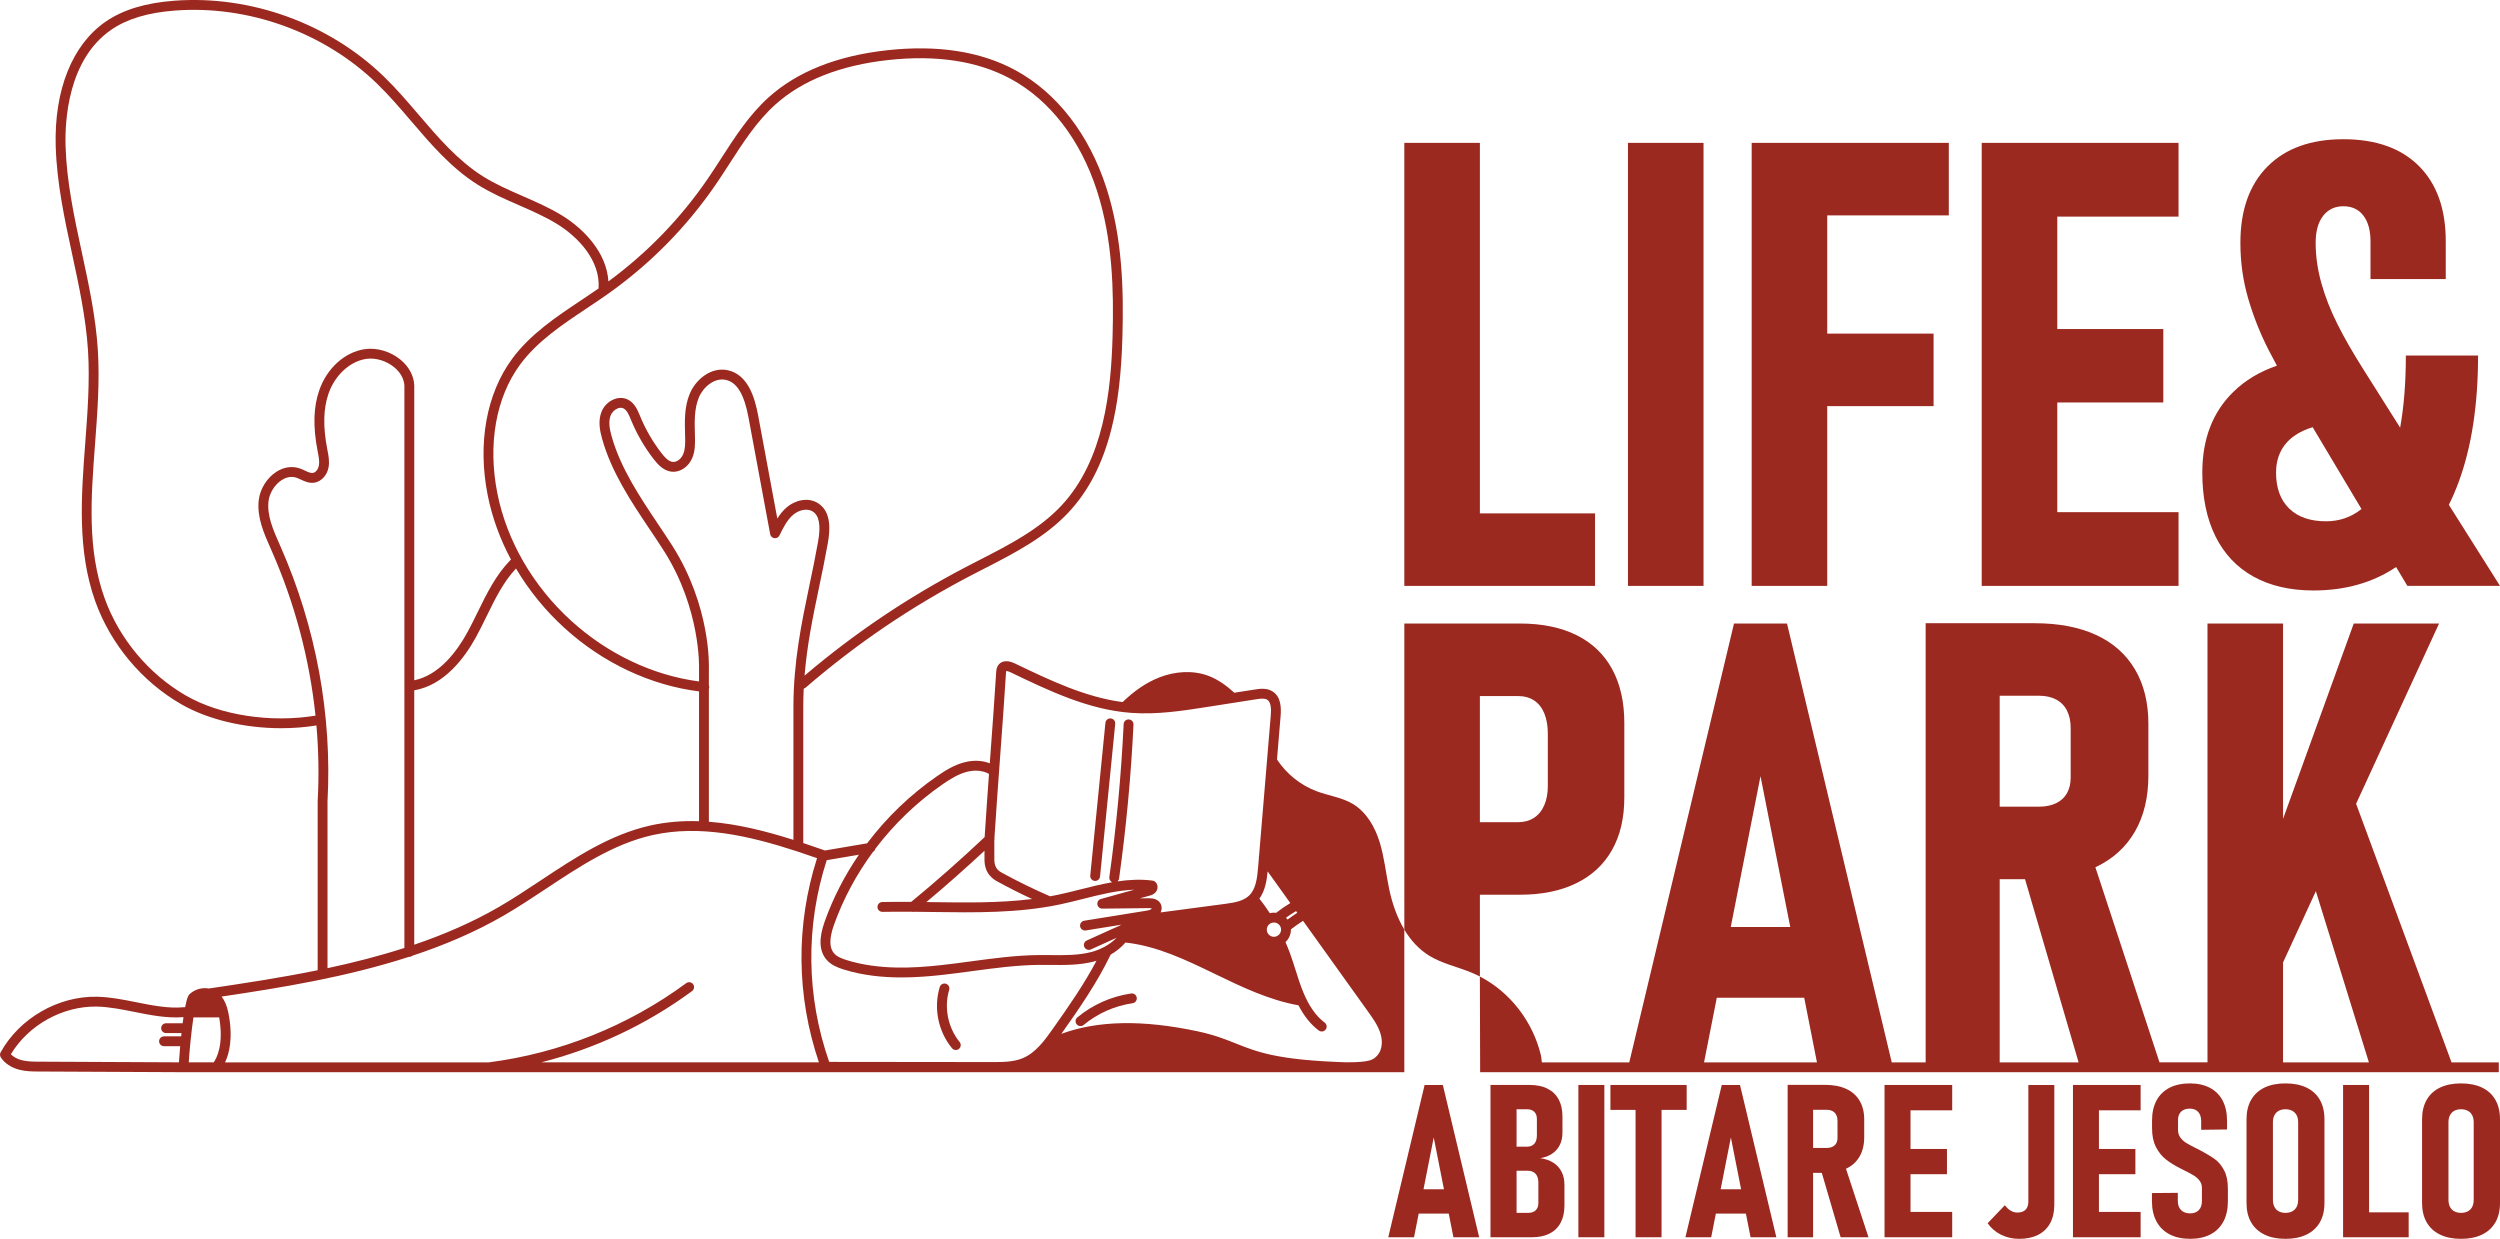
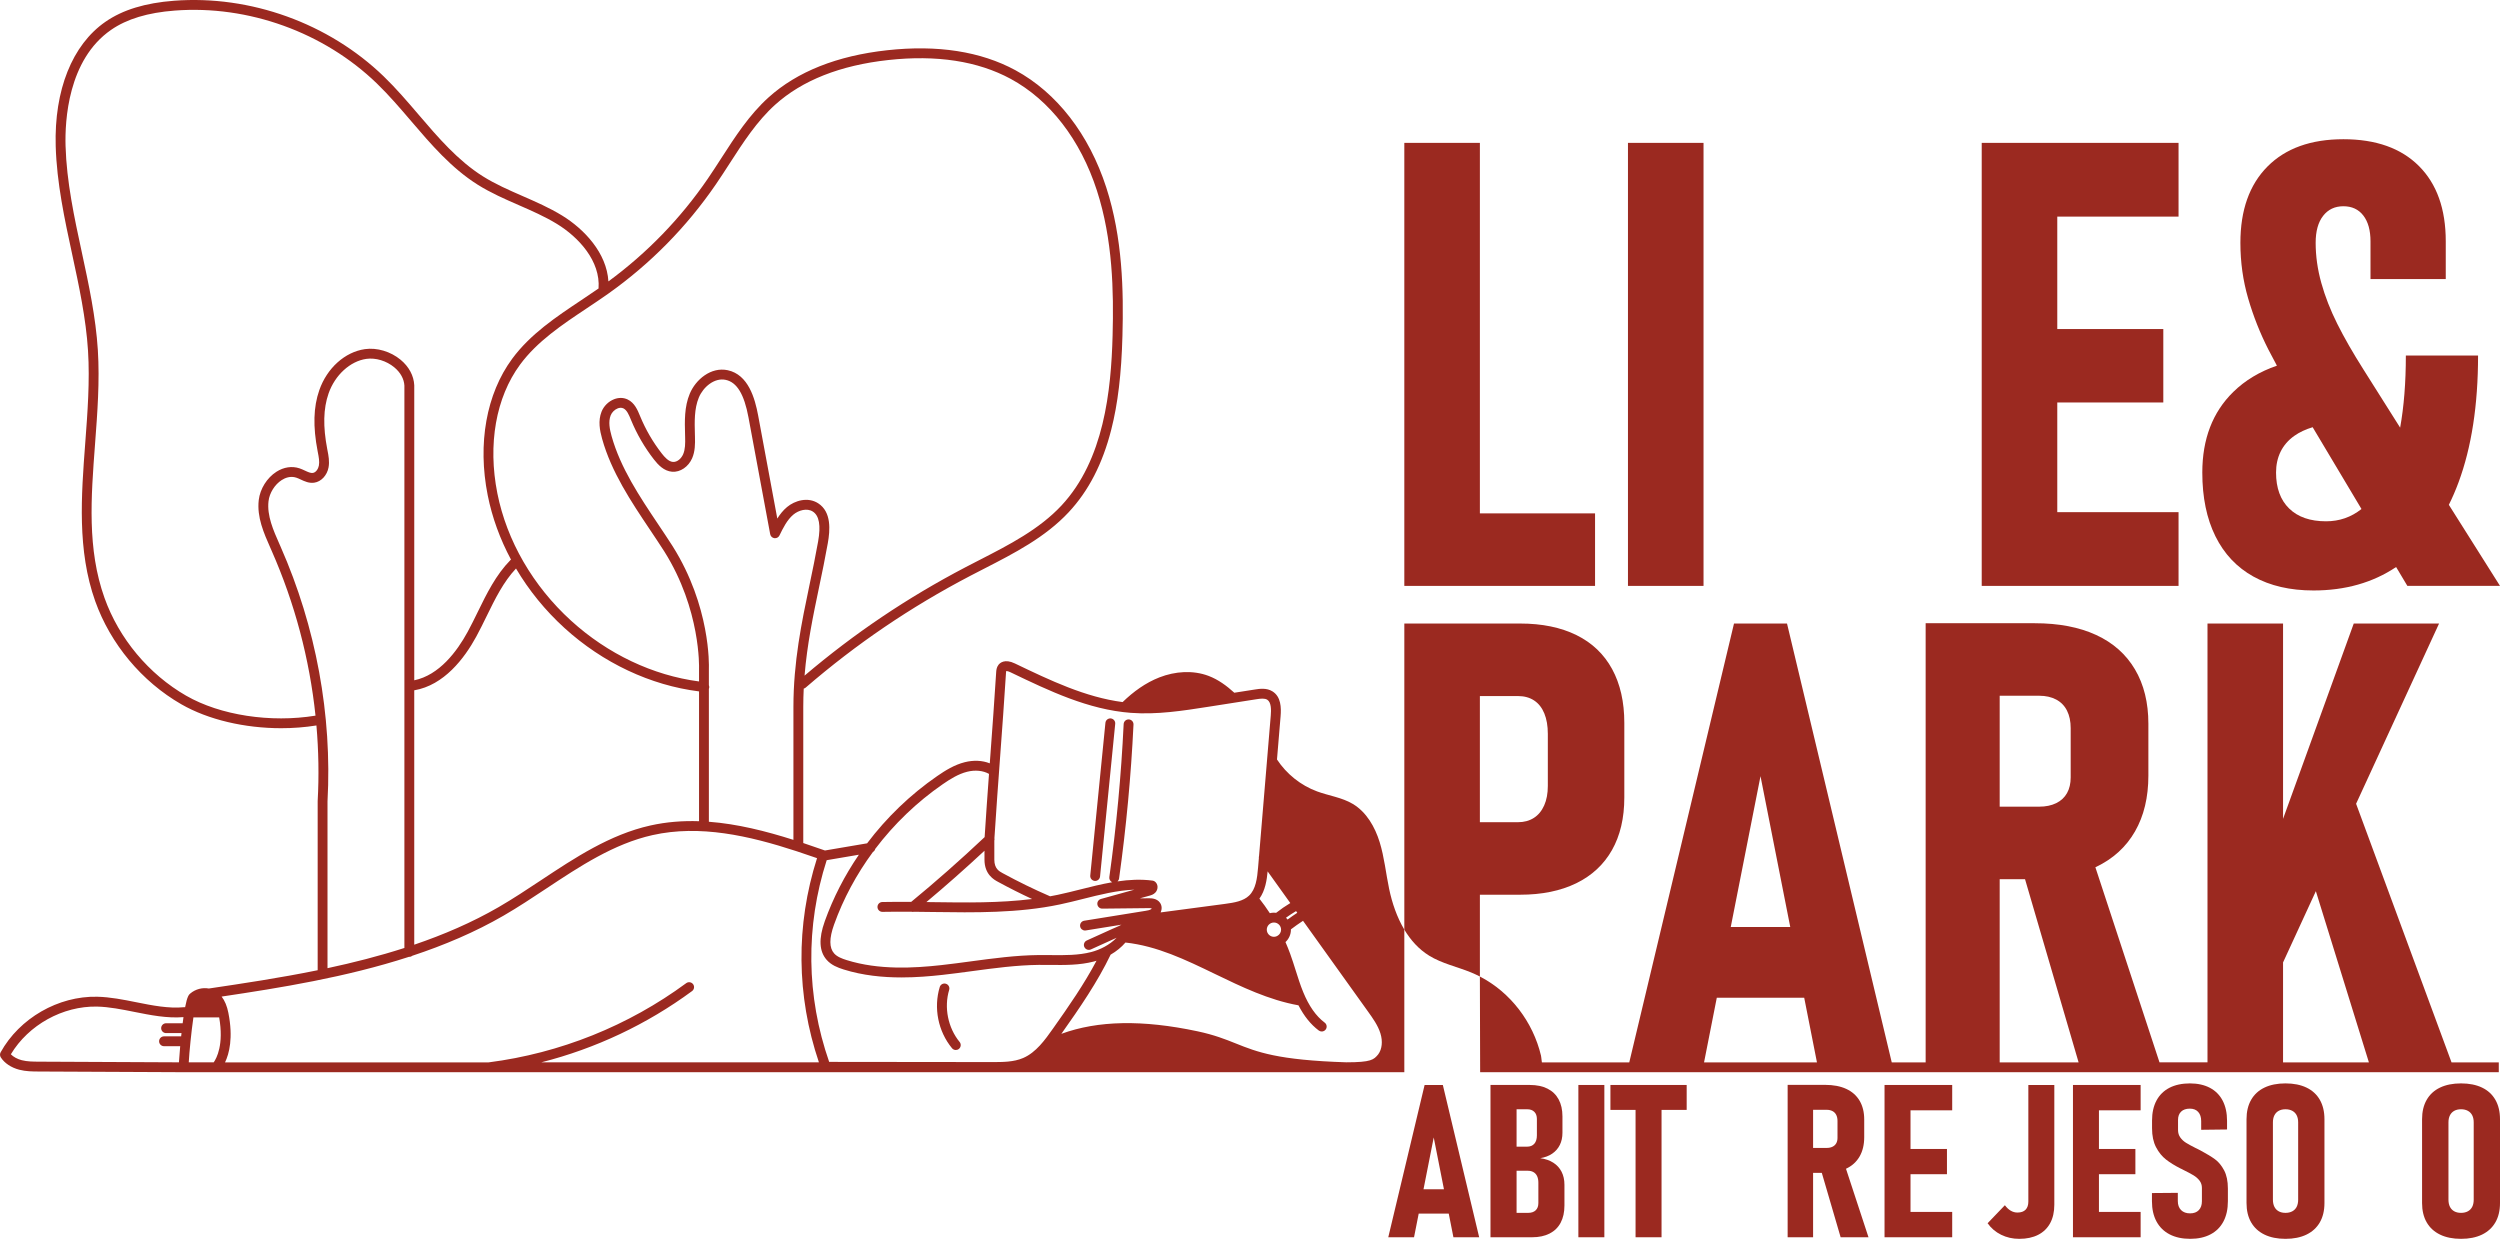
<svg xmlns="http://www.w3.org/2000/svg" id="Livello_2" viewBox="0 0 6216.93 3080.7">
  <defs>
    <style>.cls-1{fill:#9b2920;}</style>
  </defs>
  <g id="Livello_1-2">
    <path class="cls-1" d="m2722.19,2190.61c.41.04.82.06,1.22.06,6.22,0,11.54-4.72,12.17-11.04l37.7-379.67c.67-6.73-4.25-12.73-10.97-13.39-6.78-.66-12.73,4.25-13.4,10.98l-37.7,379.67c-.67,6.73,4.25,12.73,10.98,13.39Z" />
-     <path class="cls-1" d="m2677.5,2547.24c2.42,2.93,5.92,4.44,9.44,4.44,2.75,0,5.51-.92,7.8-2.81,34.86-28.84,76.96-47.54,121.73-54.08,6.69-.98,11.32-7.19,10.35-13.89-.98-6.69-7.18-11.31-13.89-10.35-49.21,7.18-95.47,27.74-133.8,59.44-5.21,4.31-5.94,12.03-1.63,17.24Z" />
    <path class="cls-1" d="m2376.87,2611.13c2.74,0,5.5-.92,7.78-2.8,5.22-4.3,5.96-12.02,1.66-17.24-28.95-35.11-39.13-85.94-25.94-129.49,1.96-6.47-1.7-13.31-8.17-15.27-6.49-1.97-13.31,1.69-15.27,8.17-15.74,51.97-4.07,110.27,30.48,152.17,2.42,2.94,5.92,4.46,9.45,4.46Z" />
    <polygon class="cls-1" points="3680.12 1457 3966.54 1457 3966.54 1276.66 3680.12 1276.66 3680.12 355.29 3492.22 355.29 3492.22 1457 3569.5 1457 3680.12 1457" />
    <rect class="cls-1" x="4048.38" y="355.29" width="187.91" height="1101.71" />
-     <polygon class="cls-1" points="4543.91 1009.95 4808.35 1009.95 4808.35 829.62 4543.91 829.62 4543.91 535.63 4846.24 535.63 4846.24 355.29 4543.91 355.29 4440.11 355.29 4356.01 355.29 4356.01 1457 4543.91 1457 4543.91 1009.95" />
    <polygon class="cls-1" points="5115.98 1457 5417.55 1457 5417.55 1273.63 5115.98 1273.63 5115.98 1000.86 5379.66 1000.86 5379.66 818.25 5115.98 818.25 5115.98 538.66 5417.55 538.66 5417.55 355.29 5115.98 355.29 5011.41 355.29 4928.07 355.29 4928.07 1457 5011.41 1457 5115.98 1457" />
    <path class="cls-1" d="m5603.95,1433.89c41.41,22.99,91.17,34.47,149.27,34.47,78.92,0,147.35-19.46,205.36-58.29l28.01,46.92h230.35l-127.21-201.61c8.78-17.63,16.86-36.27,24.16-56.01,32.32-87.38,48.49-192.46,48.49-315.2h-179.57c0,67.39-4.78,127.08-14.2,179.28l-91.13-144.42c-26.27-41.41-47.99-79.3-65.17-113.66-17.18-34.35-30.43-68.31-39.78-101.91-9.35-33.59-14.02-66.8-14.02-99.64,0-28.8,6.18-51.15,18.56-67.06,12.37-15.91,29.17-23.87,50.39-23.87s37.75,7.71,49.63,23.11c11.86,15.41,17.81,36.75,17.81,64.03v93.96h187.15v-93.96c0-80.32-22.24-142.7-66.68-187.15-44.46-44.44-107.1-66.68-187.91-66.68s-143.71,22.61-188.67,67.81c-44.96,45.21-67.44,108.48-67.44,189.81,0,47.99,6.44,94.09,19.32,138.28,12.88,44.21,29.67,86.64,50.39,127.3,6.27,12.31,13.37,25.69,21.11,39.92-42.97,14.79-79.21,36.56-108.62,65.4-51.28,50.27-76.91,117.07-76.91,200.41,0,61.63,10.86,114.41,32.58,158.36,21.72,43.95,53.29,77.42,94.71,100.4Zm101.53-350.06c12.9-9.14,28.18-16.21,45.57-21.46l121.39,203.38c-25.49,20.39-54.87,30.61-88.16,30.61-39.4,0-69.97-10.61-91.68-31.82-21.72-21.22-32.58-51.02-32.58-89.41s15.15-69.83,45.47-91.31Z" />
    <path class="cls-1" d="m3553.84,2376.44c32.06,19.78,69.87,27.6,104.71,41.92,7.36,3.03,14.55,6.39,21.59,10.02v-203.43h100.02c54.05,0,100.51-9.47,139.42-28.41,38.89-18.94,68.57-46.47,89.03-82.59,20.45-36.11,30.69-79.68,30.69-130.7v-185.64c0-52.02-10.11-96.61-30.31-133.74-20.21-37.13-49.76-65.28-88.65-84.49-38.9-19.19-85.62-28.79-140.17-28.79h-287.93v761.18c15.58,26.05,35.72,48.69,61.62,64.67Zm126.29-645.51h94.71c15.65,0,29.04,3.67,40.16,10.99,11.1,7.33,19.57,18.06,25.38,32.2,5.8,14.15,8.71,31.06,8.71,50.77v129.57c0,18.69-3.03,34.85-9.09,48.49-6.07,13.64-14.66,24-25.77,31.07-11.12,7.08-24.24,10.61-39.4,10.61h-94.71v-313.69Z" />
    <path class="cls-1" d="m3492.22,2653.99v-342.22c-18.36-30.69-30.39-66.14-37.75-101.24-8.13-38.75-11.9-78.51-23.59-116.34-11.7-37.83-32.76-74.71-66.76-95-26.99-16.11-59.26-20.24-88.76-31.09-40.6-14.93-76.04-43.34-99.8-79.45l8.95-107.26c1.82-21.85,1.18-48.66-20.1-62.04-14.7-9.24-32.28-6.48-43.92-4.66l-51.04,8c-19.05-17.34-39.97-32.75-63.96-41.85-38.96-14.77-83.33-11.49-122.16,3.61-34.52,13.43-64.99,35.63-91.63,61.48-92.87-12.09-180.94-54.3-266.31-95.28l-1.64-.79c-25.09-12.04-36.9-1.57-40.82,3.49-4.92,6.35-5.39,13.94-5.68,18.47-4.34,69.14-9.51,139.43-14.5,207.4-.46,6.3-.93,12.7-1.4,19.04-18.35-7.28-40.13-8.39-62.28-2.82-25.65,6.45-48.13,20.43-68.6,34.56-66.88,46.19-125.78,103.03-174.2,167.17l-104.78,17.82c-17.85-6.29-35.84-12.51-53.95-18.51v-338.66c0-15.46.42-30.54,1.13-45.36,1.73-.46,3.39-1.27,4.83-2.51,126.42-109.06,260.36-199.99,409.45-278,11.44-5.98,22.97-11.9,34.52-17.82,74.66-38.29,151.87-77.89,210.16-140.4,49.48-53.07,84.08-120.17,105.76-205.13,16.48-64.55,25.33-138.71,27.86-233.36,2.99-111.87.54-243.2-40.21-368.98-42.88-132.38-123.17-235.97-226.07-291.69-86.27-46.71-193.56-63.41-318.94-49.6-124.46,13.7-223.63,53.14-294.76,117.23-47.91,43.18-83.2,97.89-117.32,150.81-11.05,17.14-22.48,34.86-34.1,51.81-67.64,98.62-150.66,184.3-246.89,254.99-4.23-70.75-59.97-130-115.18-163.83-31.37-19.22-65.33-34.05-98.16-48.4-33.43-14.6-68-29.7-98.93-49.18-62.17-39.14-111.59-96.94-159.38-152.83-27.61-32.29-56.16-65.68-87.21-95.68C817.43,57.8,622.66-12.5,433.1,1.83c-71.92,5.44-127.8,22.55-170.83,52.32-82.67,57.17-127.78,169.97-123.74,309.49,2.64,91.24,22.14,181.62,41,269.03,16.88,78.21,34.32,159.08,39.36,239.58,4.72,75.47-1.19,153.69-6.91,229.34-9.92,131.33-20.18,267.13,24.76,393.32,37.97,106.59,116.01,200.05,214.1,256.44,67.1,38.56,157.79,59.56,248.32,59.56,29.53,0,59.05-2.24,87.73-6.83,5.43,62.57,6.52,125.37,3.1,187.81-.01.22-.02.45-.02.67v420.19c-93.97,19.18-186.16,32.93-270.62,45.48-15.82-2.96-33.17,1.44-46.22,12.44-3.17,2.67-7.44,6.3-12.77,34.01-.81-.08-1.63-.09-2.47,0-38.38,3.85-79.38-4.38-119.01-12.32-31.84-6.39-64.78-12.99-97.15-13.68-96.87-2.19-193.32,53.49-240.18,138.2-2.16,3.91-2.02,8.69.36,12.47,9.05,14.33,25.79,25.56,45.93,30.82,16.48,4.3,32.96,4.38,48.91,4.46l360,1.72h.02l5.01.02h.06c.08,0,.15-.02.22-.02l59.73.02h0s15.38,0,15.38,0h2955.07v-12.36Zm-1768.66-206.49c-4.01-5.45-11.68-6.6-17.12-2.59-143.96,106.09-313.81,174.19-491.18,196.96h-655.66c10.36-21.6,20.68-60.91,8.27-123.25-3.21-16.61-8.9-30.19-16.77-40.35,144.6-21.6,309.03-47.88,466.07-98.88.25.01.48.07.73.07,2.94,0,5.61-1.08,7.72-2.81,78.65-26.03,155.32-58.37,226.54-99.59,36.32-21.02,72.08-44.73,106.66-67.66,82.4-54.63,167.6-111.12,263.71-132.66,117.87-26.41,240.08,1.46,357.84,39.88.68.3,1.4.53,2.15.71,16.52,5.41,32.95,11.01,49.26,16.71-53.13,166.87-51.51,341.87,4.68,507.82h-690.66c134.92-34.23,262.77-94.4,375.18-177.24,5.44-4.01,6.61-11.68,2.59-17.12Zm-1254.19,194.34c1.39-25.1,6.25-75.37,11.6-111.87h64.04c11.93,67.85-6.41,101.74-13.61,111.89l-62.03-.02Zm560.77-925.18c74.03-12.7,124.57-79.16,154.17-133.48,9.06-16.62,17.52-33.91,25.7-50.64,21.43-43.82,41.75-85.28,73.17-118.81,31.94,54.15,72.58,104.3,120.53,147.94,95.46,86.88,213.87,142.59,334.63,157.69v322.8c-40.49-1.36-80.97,1.67-121.18,10.68-100.51,22.53-187.63,80.29-271.88,136.15-34.27,22.72-69.72,46.22-105.4,66.87-65.92,38.15-136.81,68.55-209.74,93.38v-632.58Zm1768.61,627.21c78.55,8.59,148.84,42.5,223.12,78.43,65.63,31.74,133.47,64.5,207.13,77.71,13.99,27.04,30.62,47.68,50.48,62.64,2.21,1.66,4.79,2.46,7.36,2.46,3.71,0,7.38-1.68,9.79-4.88,4.07-5.4,2.99-13.08-2.42-17.15-21.71-16.35-39.22-41.25-53.52-76.13-7.2-17.55-13.08-36.2-18.77-54.24-4.21-13.36-8.57-27.17-13.49-40.67-3.58-9.83-7.52-19.65-11.74-29.28,8.31-7.72,13.54-18.71,13.54-30.92,0-.25-.03-.49-.04-.74,9.77-7.41,19.84-14.53,30.11-21.28l161.29,225.25c12.28,17.14,24.97,34.87,31.11,54.49,6.26,19.98,4.17,39.62-5.58,52.62-10.97,13.01-16.87,19.54-79.23,19.55-171.1-5.46-221.39-25.56-274.64-46.85-26.32-10.52-53.52-21.39-95.66-30.35-136.25-28.96-247.48-26.91-338.26,6.4,45.99-64.96,89.91-128.96,122.51-196.9,14.43-8.32,26.92-18.55,36.89-30.18Zm369.23-49.79c9.8,0,17.77,7.97,17.77,17.77,0,6.45-3.49,12.06-8.65,15.17-.31.11-.62.18-.93.32-.61.28-1.17.64-1.71,1.01-2.01.79-4.19,1.27-6.49,1.27-9.8,0-17.77-7.97-17.77-17.77s7.97-17.77,17.77-17.77Zm30-11.95c8.08-5.87,16.45-11.35,25.05-16.43l3.01,4.2c-8.19,5.39-16.27,11.01-24.16,16.82-1.2-1.61-2.48-3.16-3.89-4.59Zm-45.68-115.2l56.41,78.78c-12.25,7.34-24.03,15.47-35.24,24.28-1.8-.24-3.63-.4-5.5-.4-3.52,0-6.92.48-10.2,1.3-8.11-12.43-16.78-24.53-25.94-36.15,14.81-20.55,18.56-47.1,20.46-67.81Zm-665.14-285.91c5-68.04,10.18-138.39,14.52-207.67.07-1.12.22-3.54.47-4.61,1.36-.08,5.03.34,10.99,3.2l1.64.79c94.24,45.24,191.68,92.02,297.4,99.99,65.04,4.89,129.69-5.24,192.22-15.04l119.88-18.8c10.62-1.67,20.69-2.83,27.09,1.2,10.22,6.43,9.88,25.49,8.73,39.27l-29.15,349.4c-.51,1.67-.66,3.43-.43,5.17l-1.93,23.15c-2.33,27.91-5.8,54.27-22.46,70.14-14.25,13.58-35.93,17.4-60.72,20.68l-159.1,21.09c3.34-7.49,3.61-16.43-1.53-23.9-7.93-11.52-22.5-11.33-28.75-11.29l-21.57.24,24.06-6.69c3.97-1.1,9.96-2.77,14.7-7.81,3.66-3.88,5.65-9.36,5.33-14.66-.29-4.88-2.46-9.23-6.09-12.26-1.78-1.48-3.95-2.43-6.25-2.73-29.3-3.84-58.39-2.3-87.17,1.93,2.04-1.86,3.48-4.39,3.89-7.33,17.68-126.43,29.73-255.17,35.83-382.64.32-6.75-4.89-12.49-11.65-12.81-6.82-.33-12.5,4.89-12.81,11.65-6.06,126.73-18.04,254.72-35.62,380.41-.77,5.53,2.3,10.67,7.16,12.83-26.61,4.64-52.92,11.26-78.84,17.79-18.57,4.68-37.77,9.52-56.53,13.47-6.38,1.34-12.77,2.59-19.19,3.75-.11-.05-.2-.12-.31-.17-39.71-17.2-79.09-36.42-117.05-57.13l-1-.54c-8.06-4.35-20.23-10.93-20.23-33.22v-47.52c.6-2,.7-4.11.25-6.16,4.29-67.78,9.34-136.58,14.23-203.17Zm-5.9,311.62l.91.49c27.55,15.03,55.85,29.25,84.46,42.54-81.47,10.11-164.95,8.95-246.25,7.77-5.5-.08-11.08-.15-16.62-.23,47.64-39.84,96.77-83.25,144.42-127.61v22.26c0,36.9,24.03,49.88,33.08,54.77Zm-136.88-242.48c18.58-12.83,38.79-25.46,60.66-30.97,19.95-5.02,39.76-2.98,54.38,5.31-3.8,52.01-7.55,104.87-10.87,157.2-59.97,56.54-122.92,112.06-182.66,161.1-23.93-.19-47.99-.19-71.82.3-6.76.14-12.13,5.73-11.99,12.5.14,6.67,5.59,11.99,12.24,11.99.08,0,.17,0,.26,0,23.89-.49,48.08-.48,72.16-.28,1,.26,2.01.42,3.04.42.94,0,1.88-.15,2.8-.37,15.93.15,31.81.35,47.46.58,104.04,1.5,211.6,3.06,315.45-18.78,19.24-4.04,38.68-8.95,57.48-13.69,42.03-10.6,85.14-21.47,127.89-23.07l-83.11,23.11c-5.92,1.65-9.71,7.43-8.84,13.52.86,6.04,6.03,10.52,12.12,10.52h.13l115.11-1.26c4.72-.08,6.9.33,7.79.55-.24.62-.73,1.43-1.43,1.98-3.14,2.46-8.91,3.39-13.99,4.21l-152.48,24.59c-6.68,1.08-11.22,7.36-10.14,14.04.97,6.02,6.17,10.3,12.07,10.3.65,0,1.31-.05,1.97-.16l88.66-14.3c-4.06,2.45-8.95,4.6-14.73,7.02-2.52,1.06-5.01,2.1-7.45,3.21l-63.99,29.02c-6.16,2.79-8.88,10.05-6.09,16.21,2.05,4.52,6.5,7.19,11.16,7.19,1.69,0,3.41-.35,5.05-1.1l64-29.02s.05-.02.07-.03c-17.54,18.2-41.92,30-63.01,35.47-32.17,8.34-65.46,7.99-100.66,7.63-9.95-.11-20.24-.21-30.38-.1-56.72.63-113.54,8.29-168.5,15.71-24.12,3.25-49.07,6.62-73.57,9.32-67.23,7.42-154.72,12.71-235.17-12.48-11.83-3.7-23.8-8.29-31.21-16.67-12.35-13.96-12.4-37.37-.15-71.59,22.97-64.16,55.78-125.08,96.64-180.55,2.89-1.69,4.99-4.47,5.77-7.71,46.71-61.69,103.48-116.38,167.9-160.87Zm-293.36,340.87c-15.53,43.39-13.94,74.82,4.86,96.07,11.39,12.87,27.03,19.05,42.24,23.81,47.66,14.93,97.2,19.75,143.82,19.75,36.32,0,70.87-2.93,101.36-6.3,24.8-2.74,49.89-6.12,74.15-9.39,54.22-7.31,110.29-14.87,165.5-15.49,9.89-.11,20.04,0,29.85.1,35.28.37,71.74.75,107.07-8.41,2.35-.61,4.64-1.32,6.93-2.02-30.32,57.34-68.51,112.67-108.27,168.79-19.67,27.77-41.97,59.25-74.19,73.11-23.62,10.16-50.74,10.11-77.18,10.1l-404.38-.46h-.02c-.27,0-.52.06-.78.08-57.05-163.75-59.18-336.84-6.15-501.67l80.03-13.61c-35.29,51.56-63.98,107.26-84.85,165.54Zm-288.2-247.51v-330.42c.42-1.04.75-2.13.87-3.31.21-2.05-.15-4.01-.87-5.8v-41.08c.34-9.29,4.07-154.86-90.05-304.52-11.79-18.42-24.19-36.95-36.19-54.86-45.97-68.66-93.5-139.66-115.68-218.96-4.65-16.64-8.56-35.78-2.26-51.67,2.99-7.56,9.84-14.35,17.44-17.31,3.63-1.41,9.04-2.56,14.24-.05,8.77,4.25,13.74,16.32,18.55,28l.4.97c14.47,35.09,33.61,68.07,56.9,98.04,10.41,13.4,24.96,28.98,45.32,30.58,20.09,1.6,40.57-12.31,49.81-33.76,7.28-16.89,7.43-34.93,6.93-53.47l-.15-5.43c-.89-31.5-1.81-64.08,9.79-91.92,10.95-26.32,38.93-49.93,66.82-43.91,27.92,6.03,45.9,35.65,56.6,93.22l54.01,290.56c.96,5.2,5.16,9.19,10.4,9.9,5.24.72,10.34-2.02,12.65-6.77,8.84-18.17,18.87-38.76,34.56-51.84,13.04-10.87,33.85-16.96,48.43-7.55,15.88,10.25,20.18,34.54,13.15,74.25-6.47,36.58-14.03,72.72-21.34,107.67-19.71,94.2-40.08,191.6-40.08,303.76v330.7c-69.01-21.9-139.55-39.67-210.22-45.02Zm17.24-1584.85c11.82-17.24,23.35-35.11,34.49-52.39,33.25-51.57,67.63-104.89,113.13-145.89,67.23-60.58,161.78-97.95,281.04-111.08,120.32-13.25,222.8,2.5,304.6,46.79,97.34,52.71,173.5,151.34,214.44,277.71,39.61,122.25,41.95,250.98,39.02,360.77-3.66,137.17-21.41,309.14-127.05,422.45-55.37,59.38-130.63,97.98-203.43,135.31-11.61,5.95-23.2,11.9-34.7,17.91-145.6,76.18-276.88,164.61-400.86,269.9,6.29-77.26,21-147.64,36.36-221.08,7.35-35.13,14.95-71.46,21.49-108.42,5.7-32.21,9.42-77.52-23.98-99.09-25.63-16.55-58.09-6.78-77.39,9.32-9.92,8.27-17.7,18.23-24.24,28.67l-47.62-256.18c-8.01-43.1-24.55-101.67-75.5-112.68-41.86-9.05-79.99,23.35-94.6,58.44-13.61,32.69-12.62,67.94-11.66,102.02l.15,5.4c.44,16.3.37,30.79-4.93,43.12-4.36,10.11-14.34,19.88-25.41,19.04-10.79-.85-20.57-11.77-27.89-21.19-21.94-28.23-39.97-59.3-53.6-92.35l-.4-.96c-5.94-14.43-13.34-32.38-30.52-40.71-10.25-4.96-22.25-5.23-33.8-.74-14.07,5.47-25.78,17.11-31.33,31.11-8.98,22.64-4.3,46.72,1.45,67.29,23.23,83.06,71.87,155.72,118.92,225.98,11.93,17.81,24.26,36.23,35.85,54.36,90.93,144.59,86.31,289.22,86.26,290.66,0,.17-.01.34-.01.5v31.97c-114.74-15.03-227.2-68.32-318.15-151.09-94.76-86.24-159.88-198.73-183.37-316.75-24.22-121.71-3.66-238.33,56.4-319.96,42.64-57.94,105.04-99.53,165.38-139.75,17.93-11.96,36.48-24.32,54.3-36.96,104.68-74.28,194.57-165.61,267.16-271.46ZM463.04,1730.12c-93.12-53.52-167.19-142.25-203.23-243.42-43.21-121.3-33.59-248.54-23.41-383.26,5.78-76.48,11.75-155.56,6.93-232.71-5.15-82.34-22.8-164.12-39.86-243.22-18.63-86.33-37.89-175.59-40.46-264.57-1.79-62.01,5.65-214.27,113.19-288.64,39.37-27.22,91.29-42.93,158.76-48.04,182.68-13.82,370.4,53.93,502.15,181.25,30.21,29.19,58.38,62.13,85.62,93.99,48.98,57.28,99.62,116.51,164.94,157.63,32.5,20.46,67.92,35.94,102.18,50.9,32.08,14.01,65.25,28.5,95.17,46.84,53.93,33.05,108.56,92.19,103.42,160.51-14.36,9.97-29.07,19.8-43.41,29.36-62.1,41.39-126.32,84.2-171.52,145.61-64.14,87.16-86.26,210.81-60.7,339.25,10.98,55.16,30.67,109.13,57.91,159.98-.45.34-.9.67-1.31,1.09-36.35,37.02-59.25,83.84-81.39,129.13-8.06,16.49-16.4,33.53-25.2,49.68-26.39,48.43-70.45,107.37-132.67,120.26v-733.19c0-.19,0-.38-.01-.58-1.12-23.64-13.2-46.16-34.02-63.4-24.75-20.49-58.68-30.59-88.52-26.38-49.84,7.04-94.43,47.12-113.6,102.11-14.66,42.03-15.96,90.29-4.12,151.87l.52,2.67c2.28,11.71,4.42,22.78,2.57,32.89-1.47,8.05-7.2,17.2-14.93,18.33-5.65.83-12.21-2.22-19.77-5.76-4.29-2-8.73-4.08-13.54-5.67-18.68-6.18-39.03-3.15-57.31,8.52-23.51,15-40.77,42.61-43.98,70.33-4.93,42.58,12.49,81.91,29.34,119.95l2.75,6.22c57.54,130.49,94.28,269.45,109.04,410.01-111.7,18.27-236.71-.8-321.5-49.53Zm234.87-370.35l-2.77-6.26c-15.52-35.03-31.56-71.26-27.4-107.21,2.36-20.38,15.55-41.48,32.83-52.5,8.46-5.4,21.66-10.81,36.45-5.91,3.44,1.14,7.05,2.82,10.87,4.61,9.71,4.54,20.73,9.68,33.66,7.8,17.26-2.51,31.85-18.2,35.5-38.16,2.68-14.65-.14-29.16-2.63-41.96l-.51-2.62c-11-57.17-9.98-101.39,3.19-139.18,15.94-45.71,53.68-80.24,93.9-85.93,23.23-3.3,49.86,4.76,69.47,20.99,15.36,12.72,24.28,28.84,25.16,45.42v1398.51c-63.08,20.3-127.42,36.63-191.2,50.27v-414.74c11.71-214.73-28.58-433.66-116.53-633.12ZM54.01,2636.46c-11.02-2.88-20.66-8.18-27.02-14.71,43.91-73.04,128.98-120.3,214.21-118.61,30.21.64,62.06,7.03,92.86,13.21,40.08,8.04,81.45,16.3,122.23,13.01-.67,4.66-1.35,9.75-2.05,15.23h-41.21c-6.76,0-12.24,5.48-12.24,12.24s5.48,12.24,12.24,12.24h38.33c-.3,2.71-.59,5.41-.87,8.09h-42.61c-6.76,0-12.24,5.48-12.24,12.24s5.48,12.24,12.24,12.24h40.21c-1.47,16.12-2.54,30.3-3.11,40.13l-348.12-1.66c-14.43-.07-29.34-.14-42.84-3.66Z" />
    <path class="cls-1" d="m6213.9,2666.35v-24.49h-117.51l-237.32-643.08,206.32-448.19h-212.16l-175.79,485.74v-485.74h-187.91v1091.27h-119.36l-159.45-485.22c.48-.23,1-.42,1.48-.65,42.44-20.2,74.75-49.63,96.99-88.27,22.22-38.64,33.34-84.98,33.34-139.04v-128.81c0-52.53-11.12-97.61-33.34-135.25-22.23-37.63-54.44-66.17-96.6-85.62-42.19-19.44-93.08-29.17-152.68-29.17h-271.26v1092.03h-84.32l-260.43-1091.27h-131.84l-260.43,1091.27h-217.32c-.96-9.3-2.2-16.71-2.2-16.71-19.78-83.6-75.81-157.42-151.98-196.77l.62,225.61h0l.03,12.36h2533.12Zm-536.46-273.03l81.57-177.19,131.9,425.73h-213.47v-248.54Zm-704.67-663.15h98.5c16.16,0,30.18,3.16,42.05,9.47,11.87,6.32,20.84,15.54,26.9,27.66,6.06,12.12,9.09,26.52,9.09,43.19v122.75c0,15.15-3.03,28.16-9.09,39.02-6.07,10.87-15.04,19.2-26.9,25-11.87,5.81-25.89,8.72-42.05,8.72h-98.5v-275.81Zm0,456.14h63.02l133.21,455.56h-196.23v-455.56Zm-594.79-256.1l73.98,375.06h-147.98l73.99-375.06Zm-108.67,550.85h217.33l31.72,160.81h-280.78l31.72-160.81Z" />
    <path class="cls-1" d="m3542.69,2698.07l-90.38,378.72h64.07l11.61-58.87h74.71l11.61,58.87h64.07l-90.38-378.72h-45.32Zm-2.77,259.43l25.43-128.93,25.44,128.93h-50.87Z" />
    <path class="cls-1" d="m3862.67,2891.34c-8.95-5.73-19.76-9.46-32.43-11.2,11.63-1.91,21.57-5.69,29.82-11.33,8.24-5.64,14.54-12.85,18.88-21.62,4.34-8.77,6.51-18.88,6.51-30.35v-40.63c0-16.5-3.17-30.61-9.51-42.33-6.34-11.72-15.59-20.62-27.74-26.7-12.16-6.08-26.74-9.12-43.76-9.12h-97.94v378.72h103.67c16.84,0,31.3-3.08,43.37-9.25,12.07-6.16,21.23-15.15,27.48-26.96,6.25-11.81,9.38-26.05,9.38-42.72v-51.57c0-12.33-2.39-23.14-7.16-32.43-4.78-9.29-11.64-16.8-20.58-22.53Zm-91.29-132.84h26.57c7.46,0,13.32,2.13,17.58,6.38,4.25,4.26,6.38,10.2,6.38,17.84v40.63c0,9.03-2.13,15.98-6.38,20.84-4.26,4.86-10.2,7.29-17.84,7.29h-26.31v-92.99Zm54.18,233.38c0,7.64-2.21,13.59-6.64,17.84-4.43,4.26-10.64,6.38-18.62,6.38h-28.91v-104.71s27.87,0,27.87,0c5.55,0,10.33,1.17,14.33,3.52,3.99,2.34,6.99,5.73,8.99,10.16,1.99,4.43,3,9.77,3,16.02v50.79Z" />
    <rect class="cls-1" x="3925.06" y="2698.07" width="64.6" height="378.72" />
    <polygon class="cls-1" points="4194.38 2698.07 4004.76 2698.07 4004.76 2760.06 4067.27 2760.06 4067.27 3076.79 4131.87 3076.79 4131.87 2760.06 4194.38 2760.06 4194.38 2698.07" />
-     <path class="cls-1" d="m4281.64,2698.07l-90.38,378.72h64.08l11.61-58.87h74.71l11.61,58.87h64.08l-90.38-378.72h-45.32Zm-2.77,259.43l25.43-128.93,25.44,128.93h-50.87Z" />
    <path class="cls-1" d="m4591.08,2906.19c14.59-6.94,25.7-17.06,33.34-30.35,7.64-13.28,11.46-29.21,11.46-47.8v-44.28c0-18.06-3.82-33.56-11.46-46.49-7.64-12.93-18.71-22.75-33.21-29.43-14.5-6.68-32-10.03-52.49-10.03h-93.25v378.98h63.29v-160.19h21.66l46.84,160.19h69.28l-55.99-170.38c.17-.08.35-.14.51-.22Zm-24.75-63.16c-2.08,3.74-5.17,6.6-9.25,8.6-4.08,2-8.9,3-14.46,3h-33.86v-94.81h33.86c5.56,0,10.37,1.09,14.46,3.26,4.08,2.17,7.16,5.34,9.25,9.51,2.08,4.17,3.12,9.12,3.12,14.85v42.2c0,5.21-1.04,9.68-3.12,13.41Z" />
    <polygon class="cls-1" points="4715.06 2698.07 4686.41 2698.07 4686.41 3076.79 4715.06 3076.79 4751.01 3076.79 4854.67 3076.79 4854.67 3013.76 4751.01 3013.76 4751.01 2919.99 4841.65 2919.99 4841.65 2857.22 4751.01 2857.22 4751.01 2761.1 4854.67 2761.1 4854.67 2698.07 4751.01 2698.07 4715.06 2698.07" />
    <path class="cls-1" d="m5044.04,2987.97c0,8.86-2.3,15.63-6.9,20.32-4.6,4.69-11.33,7.03-20.19,7.03-5.91,0-11.46-1.52-16.67-4.56-5.21-3.04-10.07-7.59-14.59-13.67l-42.98,44.8c8.68,12.33,19.88,21.88,33.6,28.65,13.71,6.77,28.74,10.16,45.06,10.16,18.4,0,34.12-3.34,47.14-10.03,13.02-6.68,22.96-16.36,29.82-29.04,6.86-12.67,10.29-27.96,10.29-45.84v-297.72h-64.6v289.9Z" />
    <polygon class="cls-1" points="5323.26 2761.1 5323.26 2698.07 5219.59 2698.07 5183.65 2698.07 5154.99 2698.07 5154.99 3076.79 5183.65 3076.79 5219.59 3076.79 5323.26 3076.79 5323.26 3013.76 5219.59 3013.76 5219.59 2919.99 5310.23 2919.99 5310.23 2857.22 5219.59 2857.22 5219.59 2761.1 5323.26 2761.1" />
    <path class="cls-1" d="m5508.19,2882.87c-8.86-6.51-20.49-13.58-34.9-21.23-.35-.17-.65-.35-.91-.52-.26-.17-.57-.35-.91-.52-2.08-1.04-4.13-2.08-6.12-3.13-2-1.04-3.95-1.99-5.86-2.86-10.07-5.04-17.93-9.33-23.57-12.89-5.65-3.56-10.34-7.94-14.06-13.15-3.74-5.21-5.6-11.37-5.6-18.49v-25.27c0-8.68,2.56-15.5,7.68-20.45,5.12-4.95,12.37-7.42,21.75-7.42,8.86,0,15.76,2.73,20.71,8.2,4.95,5.47,7.42,13.07,7.42,22.79v21.62l64.33-.78v-21.36c0-19.62-3.65-36.42-10.94-50.4-7.29-13.98-17.89-24.61-31.78-31.91-13.89-7.29-30.47-10.94-49.75-10.94s-36.72,3.65-50.79,10.94c-14.06,7.29-24.79,17.84-32.17,31.65-7.38,13.81-11.07,30.35-11.07,49.62v19.53c0,18.58,3.3,34.21,9.9,46.88,6.6,12.68,14.85,22.88,24.74,30.61,9.9,7.73,21.88,15.15,35.95,22.27l3.39,1.56c.69.35,1.34.7,1.96,1.04.61.35,1.26.7,1.95,1.04,10.59,5.21,18.97,9.68,25.14,13.41,6.16,3.74,11.2,8.16,15.11,13.28,3.91,5.12,5.86,11.16,5.86,18.1v33.08c0,9.38-2.56,16.76-7.68,22.14-5.12,5.38-12.37,8.07-21.75,8.07s-17.02-2.73-22.4-8.2c-5.39-5.47-8.08-12.98-8.08-22.53v-20.32l-64.33.52v20.32c0,19.63,3.77,36.43,11.33,50.4,7.56,13.98,18.45,24.66,32.69,32.04,14.24,7.38,31.26,11.07,51.05,11.07s36.47-3.69,50.53-11.07c14.07-7.38,24.79-18.06,32.17-32.04,7.38-13.98,11.07-30.78,11.07-50.4v-31.52c0-18.4-3.13-33.51-9.38-45.32-6.25-11.81-13.81-20.97-22.66-27.48Z" />
    <path class="cls-1" d="m5735.71,2704.58c-14.5-6.94-31.91-10.42-52.23-10.42s-37.73,3.48-52.22,10.42c-14.5,6.95-25.57,17.11-33.21,30.47-7.65,13.37-11.46,29.43-11.46,48.19v208.37c0,18.75,3.82,34.77,11.46,48.06,7.64,13.28,18.71,23.44,33.21,30.47,14.5,7.03,31.91,10.55,52.22,10.55s37.72-3.52,52.23-10.55c14.49-7.03,25.57-17.19,33.21-30.47,7.64-13.28,11.46-29.3,11.46-48.06v-208.37c0-18.75-3.82-34.81-11.46-48.19-7.65-13.37-18.71-23.53-33.21-30.47Zm-20.71,278.7c0,6.95-1.22,12.85-3.65,17.71-2.43,4.86-6.03,8.59-10.81,11.2-4.78,2.6-10.46,3.91-17.06,3.91s-12.24-1.3-16.93-3.91c-4.69-2.61-8.25-6.34-10.68-11.2-2.43-4.86-3.65-10.76-3.65-17.71v-192.23c0-6.77,1.21-12.59,3.65-17.45,2.43-4.86,5.99-8.6,10.68-11.2,4.69-2.6,10.33-3.91,16.93-3.91s12.28,1.3,17.06,3.91c4.78,2.6,8.38,6.34,10.81,11.2,2.43,4.86,3.65,10.68,3.65,17.45v192.23Z" />
-     <polygon class="cls-1" points="5891.34 3014.8 5891.34 2698.07 5826.74 2698.07 5826.74 3076.79 5853.32 3076.79 5891.34 3076.79 5989.8 3076.79 5989.8 3014.8 5891.34 3014.8" />
-     <path class="cls-1" d="m6172.26,2704.58c-14.5-6.94-31.91-10.42-52.23-10.42s-37.73,3.48-52.22,10.42c-14.5,6.95-25.57,17.11-33.21,30.47-7.65,13.37-11.46,29.43-11.46,48.19v208.37c0,18.75,3.82,34.77,11.46,48.06,7.64,13.28,18.71,23.44,33.21,30.47,14.5,7.03,31.91,10.55,52.22,10.55s37.72-3.52,52.23-10.55c14.49-7.03,25.57-17.19,33.21-30.47,7.64-13.28,11.46-29.3,11.46-48.06v-208.37c0-18.75-3.82-34.81-11.46-48.19-7.64-13.37-18.71-23.53-33.21-30.47Zm-20.71,278.7c0,6.95-1.22,12.85-3.65,17.71-2.44,4.86-6.04,8.59-10.81,11.2-4.78,2.6-10.46,3.91-17.06,3.91s-12.24-1.3-16.93-3.91c-4.69-2.6-8.25-6.34-10.68-11.2-2.43-4.86-3.65-10.76-3.65-17.71v-192.23c0-6.77,1.21-12.59,3.65-17.45,2.43-4.86,5.99-8.6,10.68-11.2,4.69-2.6,10.33-3.91,16.93-3.91s12.28,1.3,17.06,3.91c4.78,2.6,8.38,6.34,10.81,11.2,2.43,4.86,3.65,10.68,3.65,17.45v192.23Z" />
+     <path class="cls-1" d="m6172.26,2704.58c-14.5-6.94-31.91-10.42-52.23-10.42s-37.73,3.48-52.22,10.42c-14.5,6.95-25.57,17.11-33.21,30.47-7.65,13.37-11.46,29.43-11.46,48.19v208.37c0,18.75,3.82,34.77,11.46,48.06,7.64,13.28,18.71,23.44,33.21,30.47,14.5,7.03,31.91,10.55,52.22,10.55s37.72-3.52,52.23-10.55c14.49-7.03,25.57-17.19,33.21-30.47,7.64-13.28,11.46-29.3,11.46-48.06v-208.37c0-18.75-3.82-34.81-11.46-48.19-7.64-13.37-18.71-23.53-33.21-30.47m-20.71,278.7c0,6.95-1.22,12.85-3.65,17.71-2.44,4.86-6.04,8.59-10.81,11.2-4.78,2.6-10.46,3.91-17.06,3.91s-12.24-1.3-16.93-3.91c-4.69-2.6-8.25-6.34-10.68-11.2-2.43-4.86-3.65-10.76-3.65-17.71v-192.23c0-6.77,1.21-12.59,3.65-17.45,2.43-4.86,5.99-8.6,10.68-11.2,4.69-2.6,10.33-3.91,16.93-3.91s12.28,1.3,17.06,3.91c4.78,2.6,8.38,6.34,10.81,11.2,2.43,4.86,3.65,10.68,3.65,17.45v192.23Z" />
  </g>
</svg>